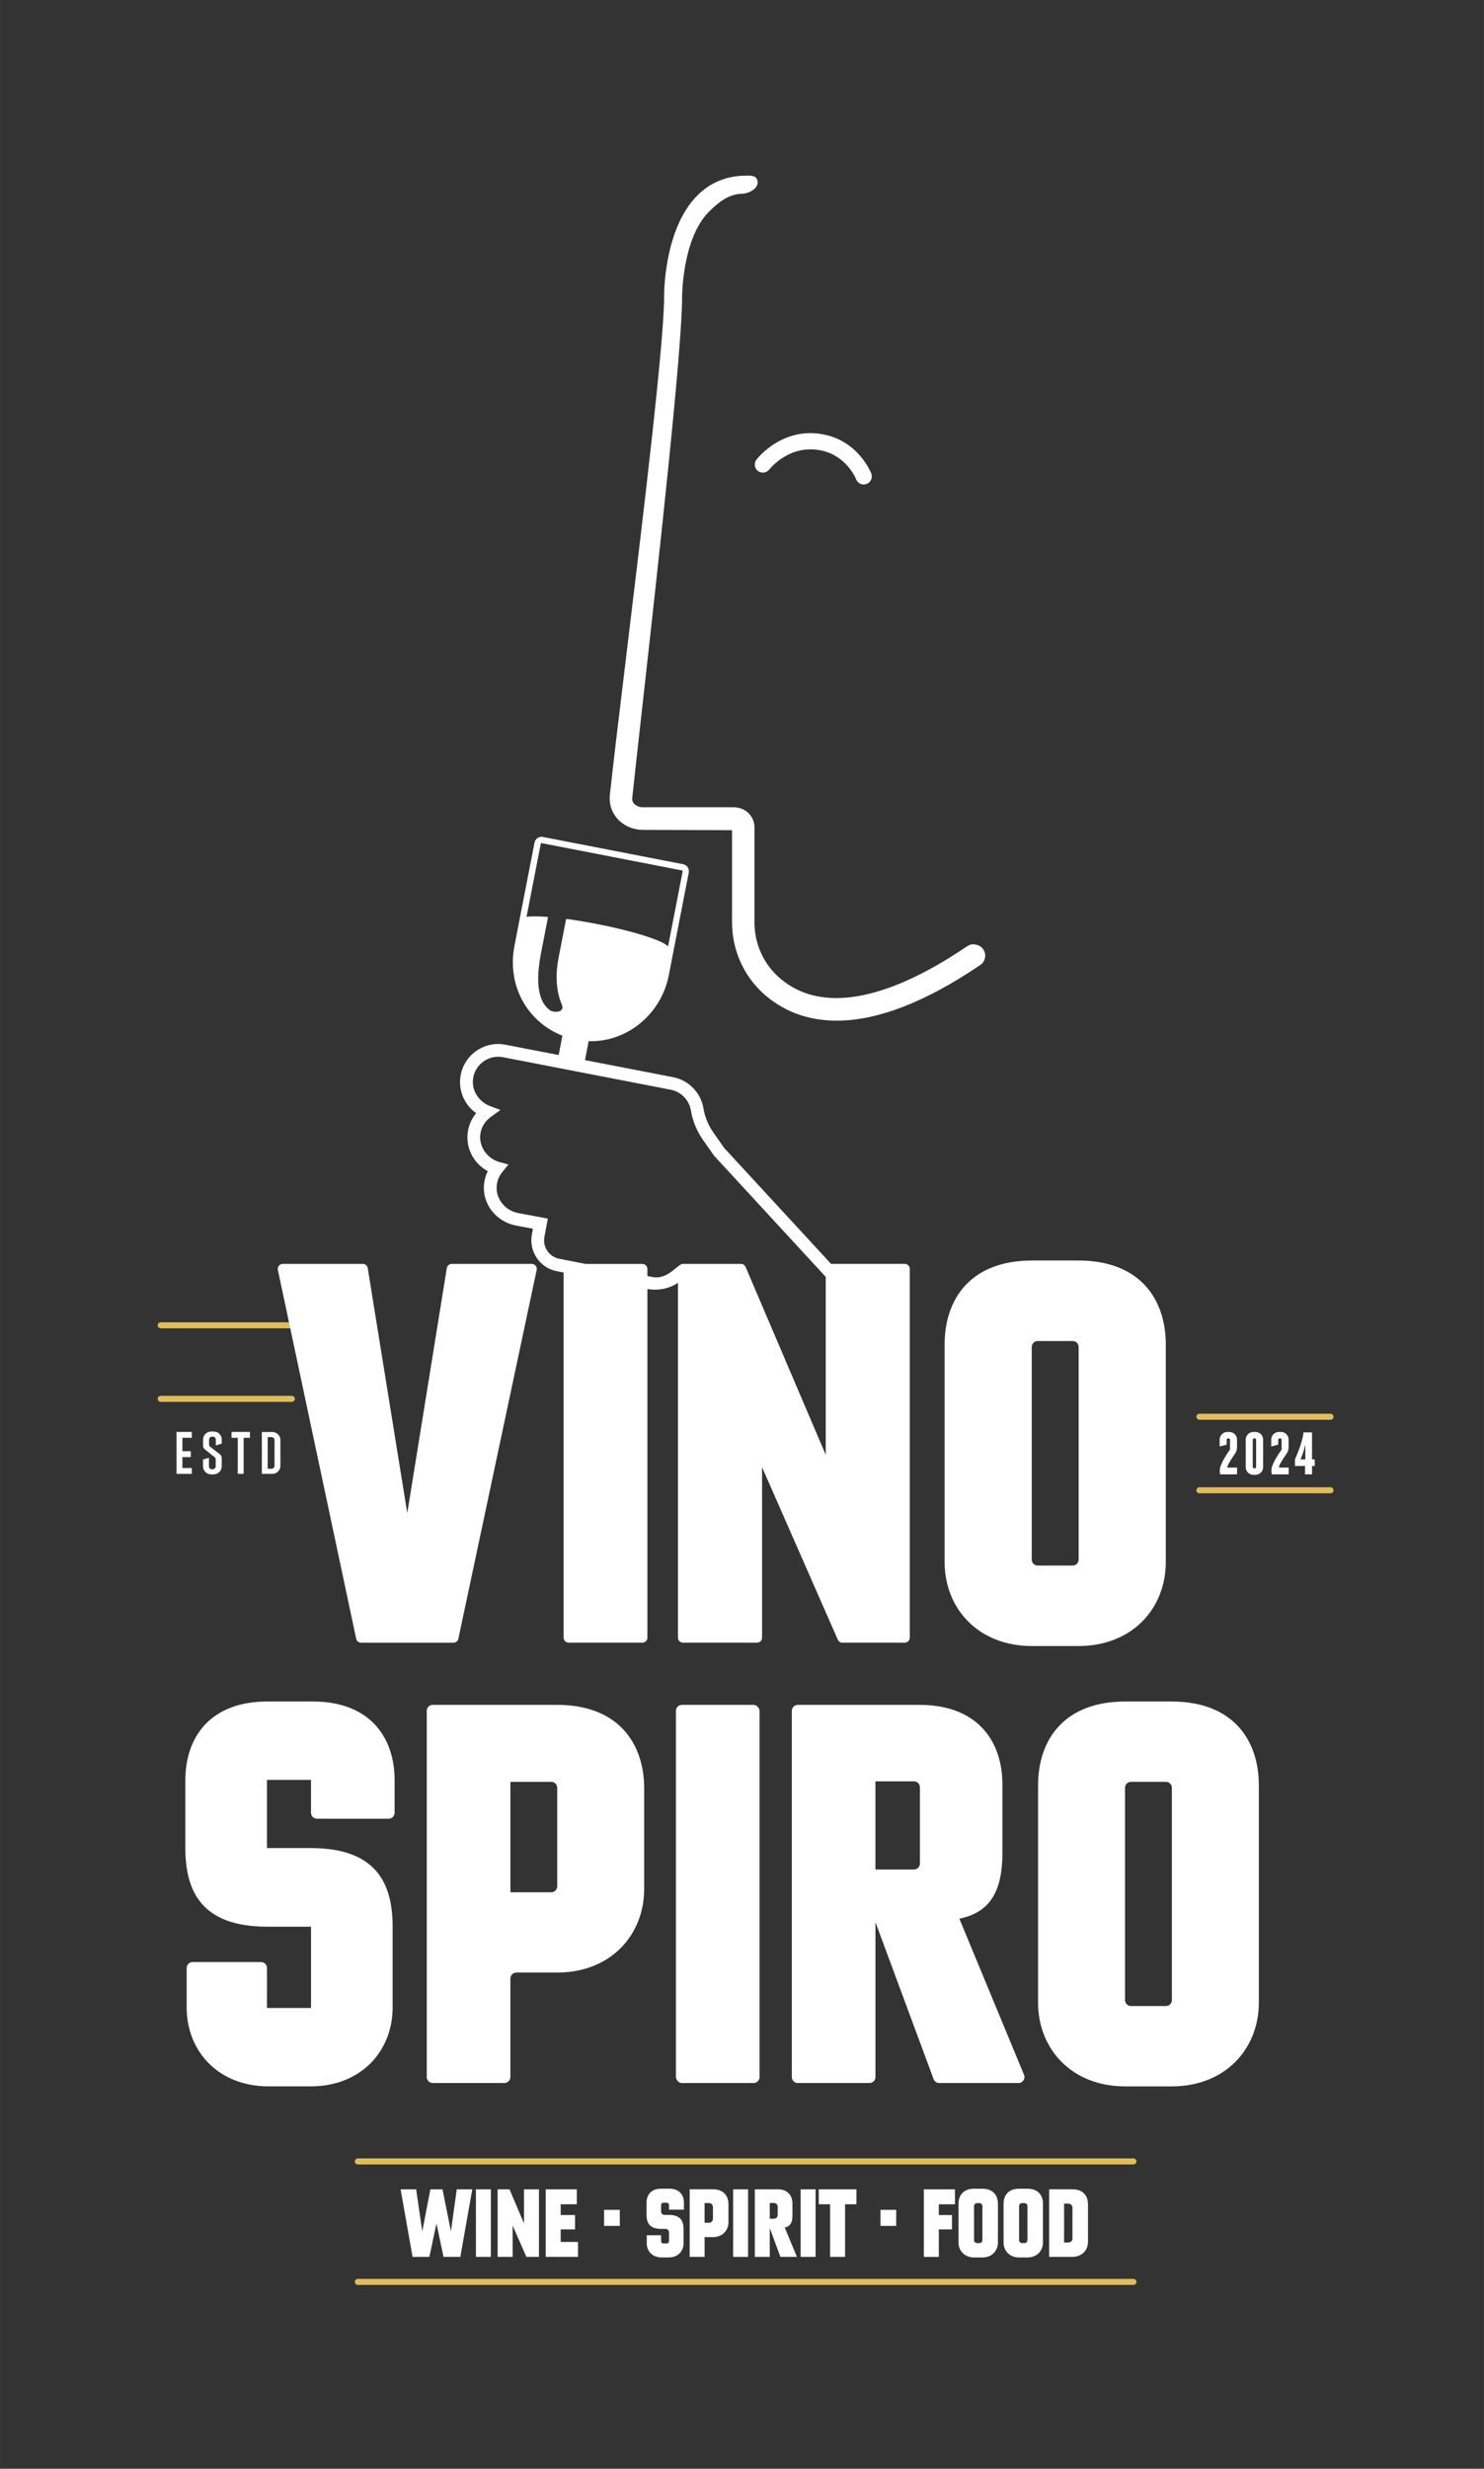
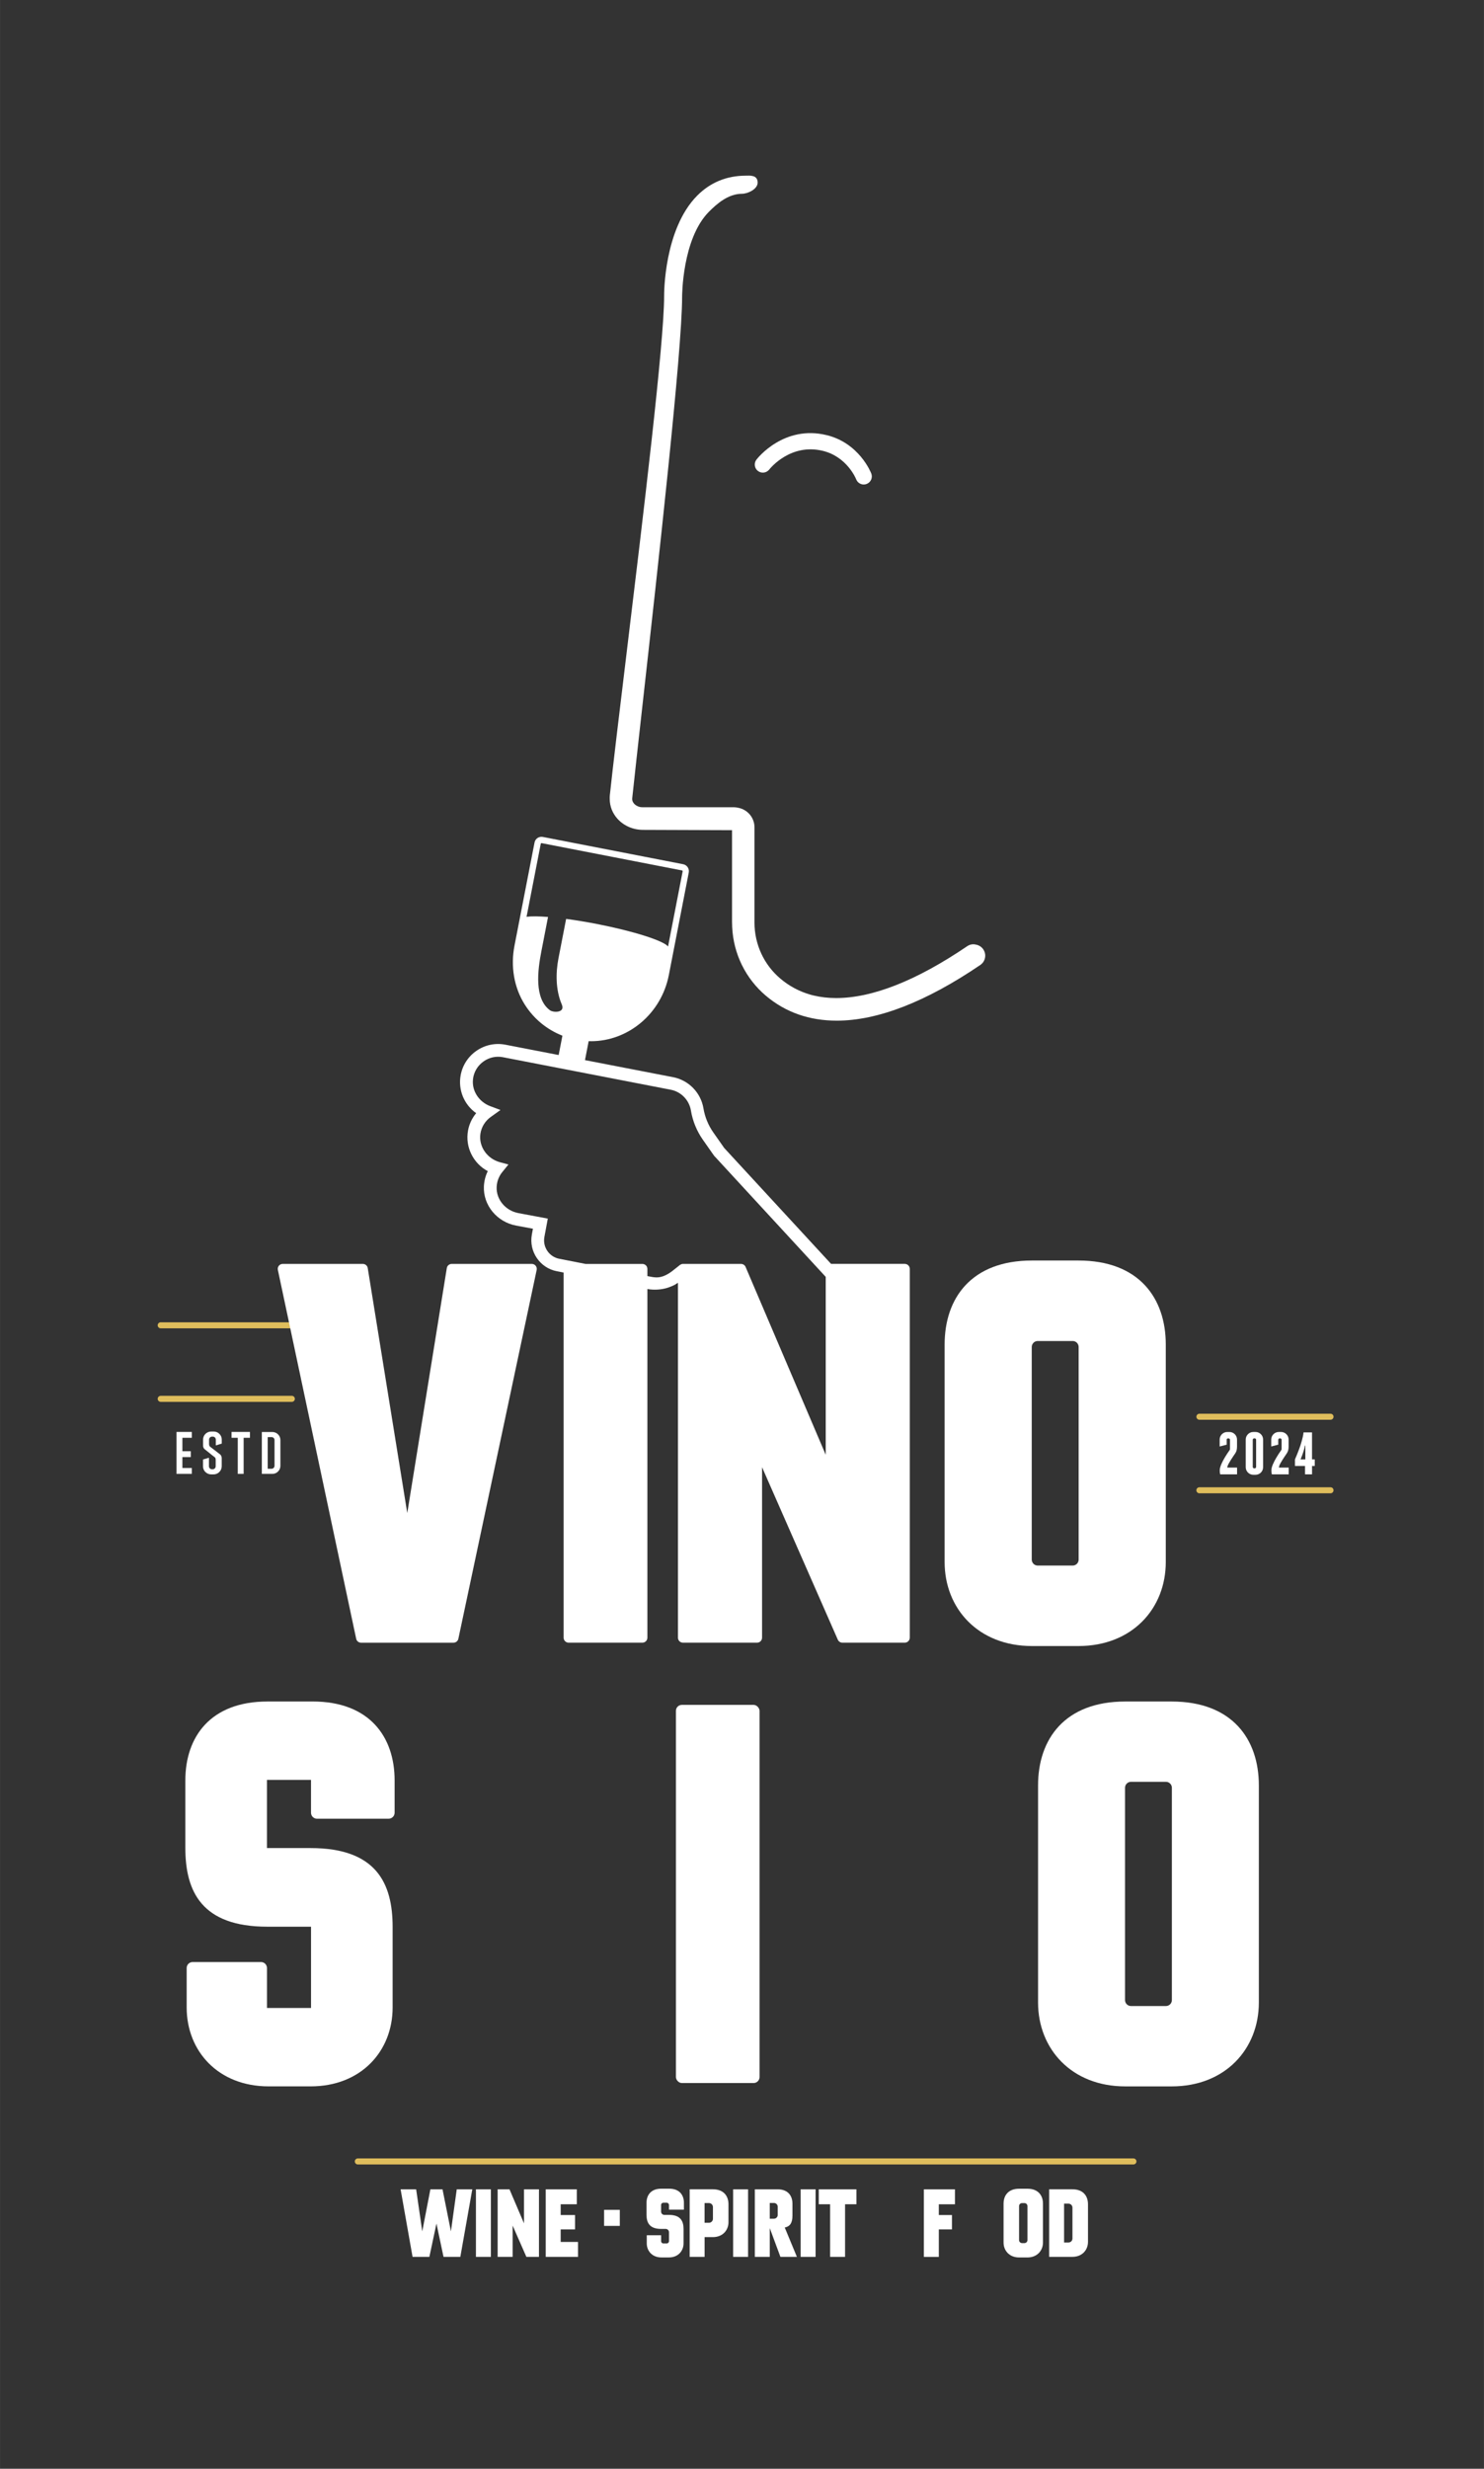
<svg xmlns="http://www.w3.org/2000/svg" id="Layer_1" width="229.1mm" height="381mm" viewBox="0 0 649.4 1080">
  <rect x="0" y="0" width="649.4" height="1080" fill="#333333" stroke="none" />
  <defs>
    <style>      .cls-1 {        fill: #dfbd5c;      }      .cls-2 {        fill: #fff;      }    </style>
  </defs>
  <path class="cls-1" d="M129.02,611.95c0-.73-.59-1.32-1.32-1.32h-57.38c-.73,0-1.32.59-1.32,1.32s.59,1.32,1.32,1.32h57.38c.73,0,1.32-.59,1.32-1.32Z" />
  <path class="cls-1" d="M70.32,581.1h57.38c.73,0,1.32-.59,1.32-1.32s-.59-1.32-1.32-1.32h-57.38c-.73,0-1.32.59-1.32,1.32s.59,1.32,1.32,1.32Z" />
  <path class="cls-1" d="M582.24,650.63h-57.38c-.73,0-1.32.59-1.32,1.32s.59,1.32,1.32,1.32h57.38c.73,0,1.32-.59,1.32-1.32s-.59-1.32-1.32-1.32Z" />
  <path class="cls-1" d="M524.87,621.1h57.38c.73,0,1.32-.59,1.32-1.32s-.59-1.32-1.32-1.32h-57.38c-.73,0-1.32.59-1.32,1.32s.59,1.32,1.32,1.32Z" />
  <polygon class="cls-1" points="326.41 511.57 326.15 511.52 326.41 511.57 326.41 511.57" />
  <g>
    <polygon class="cls-2" points="83.94 642.21 79.81 642.21 79.81 637.43 83.48 637.43 83.48 634.86 79.81 634.86 79.81 628.99 83.94 628.99 83.94 626.42 77.24 626.42 77.24 644.78 83.94 644.78 83.94 642.21" />
    <path class="cls-2" d="M89.88,643.95c.32.33.7.58,1.13.77.43.18.89.28,1.38.28h1.07c.49,0,.95-.09,1.38-.28.43-.18.8-.44,1.13-.77.33-.33.58-.7.77-1.13.18-.43.28-.89.28-1.38v-3.58c-.02-.41-.1-.73-.23-.98-.13-.25-.3-.46-.5-.64-.77-.59-1.47-1.13-2.1-1.62-.26-.2-.53-.41-.79-.61-.26-.2-.5-.39-.72-.55-.21-.16-.39-.3-.53-.4-.14-.1-.22-.17-.24-.21-.18-.16-.29-.33-.34-.49-.04-.16-.07-.35-.09-.55v-1.99c0-.39.13-.71.39-.96.26-.26.58-.38.94-.38h.3c.38,0,.7.13.95.38.25.26.38.58.38.96v2.45l.06.03,2.54-.77v-1.77c0-.49-.09-.95-.28-1.37-.18-.43-.44-.8-.76-1.12-.33-.32-.7-.57-1.13-.76-.43-.18-.89-.27-1.38-.27h-1.07c-.49,0-.95.09-1.38.27-.43.18-.8.44-1.13.76-.33.33-.58.7-.77,1.13-.18.43-.28.89-.28,1.37v2.57c0,.69.22,1.23.67,1.62.8.63,1.52,1.21,2.17,1.74.26.22.54.44.81.66.28.21.52.4.73.57.21.16.39.3.52.41.13.11.21.17.23.17.1.08.19.21.28.38.08.17.12.4.12.69v2.84c0,.37-.13.68-.38.95-.25.26-.57.4-.95.4h-.3c-.36,0-.68-.13-.94-.4-.26-.26-.39-.58-.39-.95v-3.7l-2.6.77v2.97c0,.49.09.95.28,1.38.18.43.44.81.77,1.13Z" />
    <polygon class="cls-2" points="104.04 644.78 106.61 644.78 106.61 628.99 109.37 628.99 109.37 626.42 101.32 626.42 101.32 628.99 104.04 628.99 104.04 644.78" />
    <path class="cls-2" d="M120.54,644.5c.43-.18.8-.44,1.13-.76.32-.33.58-.7.76-1.13.18-.43.27-.89.27-1.38v-11.24c0-.49-.09-.95-.27-1.37-.18-.43-.44-.8-.76-1.13-.32-.33-.7-.58-1.13-.76-.43-.18-.88-.28-1.37-.28h-4.6v18.33h4.6c.49,0,.94-.09,1.37-.28ZM117.14,642.54v-13.86h1.65c.39,0,.71.13.96.38.25.26.38.58.38.96v11.17c0,.37-.13.68-.38.95-.26.27-.58.4-.96.4h-1.65Z" />
    <path class="cls-2" d="M536.77,629.88c0-.17.06-.32.18-.45.12-.12.27-.18.45-.18h.21c.18,0,.32.06.45.18.12.12.18.27.18.45v3.88c0,.09,0,.17-.01.26,0,.09-.04.18-.09.29-.82,1.15-1.56,2.27-2.2,3.36-.28.47-.55.96-.81,1.46-.26.5-.5.99-.7,1.47-.2.48-.36.94-.48,1.39-.12.45-.18.85-.18,1.22,0,.31,0,.59.03.81s.04.41.08.55c.03.18.07.31.1.42h7.37v-2.96h-4.3c0-.21.07-.49.21-.84.14-.35.32-.73.55-1.14.23-.41.48-.83.75-1.26.27-.43.53-.83.79-1.22.25-.38.48-.73.68-1.02.2-.3.35-.52.46-.66.33-.49.56-.98.67-1.47.11-.49.17-1.01.17-1.55v-3.12c0-.45-.09-.88-.26-1.28s-.41-.75-.71-1.05c-.3-.3-.65-.53-1.05-.71-.4-.18-.83-.26-1.28-.26h-1c-.45,0-.88.09-1.28.26-.4.17-.75.41-1.05.71-.3.3-.53.65-.71,1.05s-.26.83-.26,1.28v3.04l3.07-.79v-2.12Z" />
    <path class="cls-2" d="M551.77,627.41c-.3-.3-.65-.53-1.05-.71-.4-.18-.83-.26-1.28-.26h-1c-.45,0-.88.09-1.28.26-.4.17-.75.41-1.05.71-.3.3-.53.65-.71,1.05-.18.4-.26.83-.26,1.28v12.12c0,.46.09.88.26,1.29.17.4.41.75.71,1.05.3.3.65.53,1.05.71.4.18.83.26,1.28.26h1c.45,0,.88-.09,1.28-.26.4-.17.75-.41,1.05-.71s.53-.65.71-1.05c.17-.4.26-.83.26-1.29v-12.12c0-.45-.09-.88-.26-1.28-.18-.4-.41-.75-.71-1.05ZM549.68,641.73c0,.17-.06.32-.18.44-.12.12-.27.18-.45.18h-.21c-.17,0-.32-.06-.45-.18-.12-.12-.18-.27-.18-.44v-11.86c0-.17.06-.32.18-.45.12-.12.27-.18.45-.18h.21c.17,0,.32.06.45.18.12.12.18.27.18.45v11.86Z" />
    <path class="cls-2" d="M559.83,641.18c.14-.35.32-.73.55-1.14.23-.41.48-.83.75-1.26.27-.43.53-.83.79-1.22.25-.38.48-.73.68-1.02.2-.3.35-.52.46-.66.33-.49.55-.98.67-1.47.11-.49.17-1.01.17-1.55v-3.12c0-.45-.09-.88-.26-1.28s-.41-.75-.71-1.05c-.3-.3-.65-.53-1.05-.71-.4-.18-.83-.26-1.28-.26h-1c-.45,0-.88.09-1.28.26-.4.17-.75.41-1.05.71-.3.3-.53.65-.71,1.05-.18.4-.26.83-.26,1.28v3.04l3.07-.79v-2.12c0-.17.06-.32.18-.45.12-.12.27-.18.45-.18h.21c.17,0,.32.06.45.18.12.12.18.27.18.45v3.88c0,.09,0,.17-.01.26,0,.09-.04.18-.09.29-.82,1.15-1.56,2.27-2.2,3.36-.28.47-.55.96-.81,1.46-.26.5-.5.99-.7,1.47-.2.48-.36.94-.48,1.39-.12.45-.18.85-.18,1.22,0,.31,0,.59.03.81.02.23.04.41.08.55.03.18.07.31.1.42h7.37v-2.96h-4.3c0-.21.07-.49.21-.84Z" />
    <path class="cls-2" d="M574.15,638.43v-11.8h-3.72c-.05.58-.15,1.18-.29,1.82-.14.64-.3,1.28-.48,1.94-.18.66-.38,1.31-.6,1.97-.22.66-.44,1.28-.67,1.88-.53,1.4-1.09,2.81-1.71,4.22v2.86h4.41v3.67h3.07v-3.67h1.18v-2.88h-1.18ZM571.21,638.43h-2.07c.28-.66.53-1.31.76-1.94.23-.63.42-1.21.58-1.74.16-.53.28-1.01.38-1.42.1-.41.16-.72.2-.93h.16v6.03Z" />
    <path class="cls-2" d="M136.81,744.36h-19.82c-24.87,0-35.89,15.45-35.89,34.51v29.49c0,19.06,7.11,34.51,35.89,34.51h19.11v35.56h-19.28v-17.49c0-1.44-1.17-2.61-2.61-2.61h-29.92c-1.44,0-2.61,1.17-2.61,2.61v17.27c0,19.06,13.77,34.51,35.88,34.51h18.36c22.12,0,35.89-15.45,35.89-34.51v-35.23c0-19.06-7.11-34.51-35.89-34.51h-19.11v-29.83h19.28v14.38c0,1.44,1.17,2.61,2.61,2.61h31.37c1.44,0,2.61-1.17,2.61-2.61v-14.16c0-19.06-11.02-34.51-35.88-34.51Z" />
-     <path class="cls-2" d="M281.9,826.26v-43.75c0-20.26-11.71-36.69-38.15-36.69h-54.4c-1.44,0-2.61,1.17-2.61,2.61v160.21c0,1.44,1.17,2.61,2.61,2.61h31.38c1.44,0,2.61-1.17,2.61-2.61v-43.09c0-1.44,1.17-2.61,2.61-2.61h17.8c23.51,0,38.15-16.42,38.15-36.69ZM243.84,825.2c0,1.44-1.17,2.61-2.61,2.61h-17.88v-48.31h17.88c1.44,0,2.61,1.17,2.61,2.61v43.09Z" />
    <rect class="cls-2" x="295.78" y="745.83" width="36.6" height="165.43" rx="2.61" ry="2.61" />
-     <path class="cls-2" d="M419.83,839.38c12.59-2.69,18.83-10.78,18.83-28.86v-29.83c0-19.25-11.13-34.86-36.25-34.86h-53.3c-1.44,0-2.61,1.17-2.61,2.61v160.21c0,1.44,1.17,2.61,2.61,2.61h31.38c1.44,0,2.61-1.17,2.61-2.61v-67.74l25.45,68.65c.38,1.02,1.36,1.7,2.45,1.7h34.7c1.86,0,3.12-1.89,2.41-3.61l-28.28-68.27ZM402.56,815.25c0,1.44-1.17,2.61-2.61,2.61h-16.86v-38.58h16.86c1.44,0,2.61,1.17,2.61,2.61v33.36Z" />
    <path class="cls-2" d="M512.73,744.36h-20.32c-26.44,0-38.15,16.42-38.15,36.69v94.99c0,20.26,14.64,36.69,38.15,36.69h20.32c23.51,0,38.15-16.42,38.15-36.69v-94.99c0-20.26-11.71-36.69-38.15-36.69ZM512.82,874.97c0,1.44-1.17,2.61-2.61,2.61h-15.28c-1.44,0-2.61-1.17-2.61-2.61v-92.87c0-1.44,1.17-2.61,2.61-2.61h15.28c1.44,0,2.61,1.17,2.61,2.61v92.87Z" />
    <path class="cls-2" d="M208.38,486.97c-1.81,2.16-3.05,4.76-3.57,7.58-1.35,7.26,2.33,14.46,8.64,17.79-1.01,2.05-1.59,4.3-1.7,6.65-.37,8.22,5.69,15.6,14.1,17.17l7.36,1.37-.47,2.52c-1.39,7.48,3.56,14.7,11.01,16.09l2.89.57v159.73c0,1.2.98,2.18,2.18,2.18h32.3c1.2,0,2.18-.98,2.18-2.18v-152.54c2.95.54,6.13.32,8.99-.59,0,0,2.28-.78,3.33-1.46.37-.21.71-.44,1.05-.68v155.27c0,1.2.98,2.18,2.18,2.18h32.45c1.2,0,2.18-.98,2.18-2.18v-74.57l33.15,75.45c.35.79,1.13,1.3,1.99,1.3h27.32c1.2,0,2.18-.98,2.18-2.18v-161.35c0-1.2-.98-2.18-2.18-2.18h-32.26l-46.76-50.7-4.78-6.81c-2.19-3.12-3.68-6.75-4.3-10.49-1.14-6.91-6.52-12.41-13.36-13.69l-38.49-7.45.87-4.49h0l.74-3.81c.34.01.68.03,1.02.03,16.25,0,30.77-12.02,34.06-28.93l8.72-44.87c.16-.81-.01-1.64-.47-2.32-.46-.69-1.16-1.15-1.98-1.31l-61.41-11.94c-1.68-.33-3.31.77-3.63,2.45l-8.78,45.15c-1.72,8.86-.3,18.17,4.54,25.79,4.01,6.31,9.74,10.93,16.44,13.56l-1.64,8.46-23.44-4.54c-4.36-.81-8.79.13-12.47,2.65-3.68,2.52-6.15,6.31-6.97,10.67-1.22,6.52,1.55,12.97,6.77,16.65ZM240.7,441.99c-7.04-5.11-5.4-17.63-3.79-25.88l2.91-14.97c-4.06-.32-7.31-.35-9.4-.07l6.21-31.94c.03-.17.18-.28.34-.28.02,0,.04,0,.07,0l61.41,11.94c.19.04.31.22.28.41l-6.39,32.86c-2.01-2.53-15.07-6.72-31.26-9.87-4.73-.92-9.24-1.65-13.34-2.2l-3.36,17.28c-1.23,6.33-1.26,13.84,1.46,20.16,1.61,3.73-3.7,3.6-5.13,2.56ZM206.97,472.13c.37-3.22,2.09-6.05,4.76-7.88,2.45-1.68,5.39-2.31,8.27-1.77l73.45,14.23c4.56.85,8.14,4.52,8.9,9.12.75,4.56,2.56,8.98,5.23,12.78l4.9,6.98,48.86,53v77.83l-35.07-82.18c-.34-.8-1.13-1.32-2-1.32h-25.42c-.44,0-.83.16-1.17.39v-.04c-.78.6-2.75,2.22-3.61,2.86-4.73,3.53-7.48,2.73-9.8,2.3l-.97-.19v-3.13c0-1.2-.98-2.18-2.18-2.18h-24.89l-11.43-2.24c-4.46-.83-7.41-5.13-6.57-9.59l1.49-8-12.84-2.4c-5.69-1.06-9.79-5.98-9.55-11.44.11-2.4.96-4.65,2.45-6.49l2.71-3.34-3.69-.99c-5.58-1.49-9.47-6.88-8.55-12.58.47-2.91,2.08-5.49,4.51-7.23l4.25-3.04-4.49-1.68c-4.84-1.82-8.13-6.62-7.54-11.76Z" />
    <path class="cls-2" d="M331.66,206.02c1.54,1.2,3.76.91,4.97-.62.37-.48,9.29-11.62,23.47-8.16,10.52,2.58,14.42,12.07,14.57,12.46.54,1.4,1.88,2.26,3.3,2.26.43,0,.86-.08,1.28-.24,1.82-.71,2.73-2.76,2.02-4.58-.21-.54-5.31-13.3-19.49-16.77-18.75-4.59-30.28,10.08-30.76,10.71-1.19,1.55-.9,3.76.64,4.95Z" />
    <path class="cls-2" d="M281.39,363.04l38.95.14v40.04c0,.81.03,1.62.07,2.42.56,11.65,5.88,22.5,14.79,30.01,8.55,7.21,18.97,10.86,30.97,10.86,17.88,0,39.02-8.2,62.82-24.37,1.08-.74,1.82-1.85,2.06-3.14.25-1.29-.03-2.59-.76-3.68h0c-.77-1.14-1.94-1.84-3.19-2.07-.38-.1-.78-.16-1.19-.16-.92,0-1.82.28-2.59.8-22.19,15.08-41.52,22.73-57.45,22.73-3.44,0-6.7-.38-9.79-1.11-.4-.1-.79-.19-1.18-.3-.19-.05-.38-.12-.58-.17-4.72-1.4-9-3.69-12.8-6.9-7.22-6.08-11.36-15.03-11.36-24.55v-41.65c0-4.27-3.08-7.81-7.13-8.56-.62-.14-1.25-.24-1.91-.24h-40.05c-.36,0-.71-.04-1.05-.1-1-.24-1.88-.72-2.52-1.42-.65-.72-.93-1.53-.84-2.4,1-9.46,2.6-23.78,4.45-40.35,6.92-61.97,17.38-155.63,17.38-178.91,0-.25-.04-25.41,11.7-37.28,3.63-3.67,8.56-7.89,14.5-7.91,1.26,0,2.86-.48,4.19-1.25,1.73-1,2.67-2.3,2.67-3.67,0-.91-.27-1.63-.79-2.14-.45-.44-1-.64-1.61-.73-.54-.15-1.08-.15-1.41-.15l-1.44.02c-8.38.03-15.52,2.99-21.25,8.78-14.51,14.69-14.44,42.82-14.43,44,0,20.33-9.16,96.04-16.52,156.88-3.12,25.82-5.82,48.12-7.23,61.34-.06.57-.07,1.13-.05,1.68,0,3.17,1.17,6.2,3.38,8.66,2.77,3.08,6.85,4.85,11.18,4.85Z" />
    <path class="cls-2" d="M155.86,716.9c.21,1.01,1.1,1.73,2.13,1.73h40.46c1.03,0,1.92-.72,2.13-1.73l34.27-161.35c.29-1.36-.75-2.63-2.13-2.63h-35.05c-1.07,0-1.98.78-2.15,1.83l-17.3,107.17-17.3-107.17c-.17-1.06-1.08-1.83-2.15-1.83h-35.05c-1.39,0-2.42,1.28-2.13,2.63l34.27,161.35Z" />
    <path class="cls-2" d="M510.15,683.34v-95.15c0-20.29-11.73-36.75-38.21-36.75h-20.36c-26.48,0-38.21,16.45-38.21,36.75v95.15c0,20.29,14.66,36.75,38.21,36.75h20.36c23.55,0,38.21-16.45,38.21-36.75ZM469.41,684.89h-15.3c-1.44,0-2.61-1.17-2.61-2.61v-93.02c0-1.44,1.17-2.61,2.61-2.61h15.3c1.44,0,2.61,1.17,2.61,2.61v93.02c0,1.44-1.17,2.61-2.61,2.61Z" />
  </g>
  <path class="cls-1" d="M495.99,944.24H156.58c-.73,0-1.32.59-1.32,1.32s.59,1.32,1.32,1.32h339.41c.73,0,1.32-.59,1.32-1.32s-.59-1.32-1.32-1.32Z" />
-   <path class="cls-1" d="M495.99,996.94H156.58c-.73,0-1.32.59-1.32,1.32s.59,1.32,1.32,1.32h339.41c.73,0,1.32-.59,1.32-1.32s-.59-1.32-1.32-1.32Z" />
  <g>
    <path class="cls-2" d="M206.67,957.76l-5.23,29.55h-7.36l-3.09-14.56-3.1,14.56h-7.36l-5.23-29.55h6.8l2.68,18.39,3.55-18.39h5.31l3.68,18.39,2.55-18.39h6.8Z" />
    <path class="cls-2" d="M208.26,987.31v-29.55h6.54v29.55h-6.54Z" />
    <path class="cls-2" d="M235.85,957.76v29.55h-5.51l-6.01-13.69v13.69h-6.56v-29.55h5.18l6.35,14.89v-14.89h6.56Z" />
    <path class="cls-2" d="M252.93,980.77v6.54h-14.12v-29.55h13.6v6.54h-7.06v4.71h6.28v6.28h-6.28v5.49h7.58Z" />
    <path class="cls-2" d="M264.35,973.76v-7.02h6.88v7.02h-6.88Z" />
    <path class="cls-2" d="M299.28,966.66h-6.54v-2.04c0-.55-.45-1-1-1h-1.45c-.55,0-1,.45-1,1v2.89c0,.8.64,1.44,1.44,1.44h1.98c5.14,0,6.41,2.76,6.41,6.16v6.29c0,3.4-2.46,6.16-6.41,6.16h-3.28c-3.95,0-6.41-2.76-6.41-6.16v-3.55h6.28v2.59c0,.55.45,1,1,1h1.45c.55,0,1-.45,1-1v-3.92c0-.79-.64-1.44-1.44-1.44h-1.98c-5.14,0-6.41-2.76-6.41-6.16v-5.27c0-3.4,1.97-6.16,6.41-6.16h3.54c4.44,0,6.41,2.76,6.41,6.16v2.99Z" />
    <path class="cls-2" d="M318.78,964.31v7.81c0,3.62-2.61,6.55-6.81,6.55h-3.64v8.63h-6.54v-29.55h10.18c4.72,0,6.81,2.93,6.81,6.55ZM311.98,965.52c0-.97-.78-1.75-1.75-1.75h-1.91v8.63h1.91c.97,0,1.75-.78,1.75-1.75v-5.13Z" />
-     <path class="cls-2" d="M320.82,987.31v-29.55h6.54v29.55h-6.54Z" />
+     <path class="cls-2" d="M320.82,987.31v-29.55h6.54v29.55h-6.54" />
    <path class="cls-2" d="M348.73,987.31h-7.22l-4.66-12.57v12.57h-6.54v-29.55h9.99c4.49,0,6.47,2.79,6.47,6.23v5.33c0,3.23-1.11,4.67-3.36,5.16l5.32,12.84ZM340.33,965.39c0-.92-.74-1.66-1.66-1.66h-1.82v6.89h1.82c.92,0,1.66-.74,1.66-1.66v-3.57Z" />
    <path class="cls-2" d="M350.36,987.31v-29.55h6.54v29.55h-6.54Z" />
    <path class="cls-2" d="M374.77,957.76v6.54h-4.97v23.01h-6.54v-23.01h-4.97v-6.54h16.47Z" />
-     <path class="cls-2" d="M385.3,973.76v-7.02h6.88v7.02h-6.88Z" />
    <path class="cls-2" d="M410.83,964.3v4.71h5.75v6.28h-5.75v12.03h-6.54v-29.55h13.6v6.54h-7.06Z" />
-     <path class="cls-2" d="M436.7,964.05v16.97c0,3.62-2.62,6.55-6.81,6.55h-3.63c-4.2,0-6.81-2.93-6.81-6.55v-16.97c0-3.62,2.09-6.55,6.81-6.55h3.63c4.72,0,6.81,2.93,6.81,6.55ZM429.9,965.09c0-.72-.59-1.31-1.31-1.31h-1.03c-.73,0-1.32.59-1.32,1.31v14.89c0,.73.59,1.31,1.32,1.31h1.03c.73,0,1.31-.59,1.31-1.31v-14.89Z" />
    <path class="cls-2" d="M456.41,964.05v16.97c0,3.62-2.62,6.55-6.81,6.55h-3.63c-4.2,0-6.81-2.93-6.81-6.55v-16.97c0-3.62,2.09-6.55,6.81-6.55h3.63c4.72,0,6.81,2.93,6.81,6.55ZM449.61,965.09c0-.72-.59-1.31-1.31-1.31h-1.03c-.73,0-1.32.59-1.32,1.31v14.89c0,.73.59,1.31,1.32,1.31h1.03c.73,0,1.31-.59,1.31-1.31v-14.89Z" />
    <path class="cls-2" d="M476.11,964.31v16.44c0,3.62-2.62,6.55-6.81,6.55h-10.18v-29.55h10.18c4.72,0,6.81,2.93,6.81,6.55ZM469.31,965.78c0-.97-.78-1.75-1.75-1.75h-1.91v17h1.91c.97,0,1.75-.78,1.75-1.75v-13.5Z" />
  </g>
</svg>